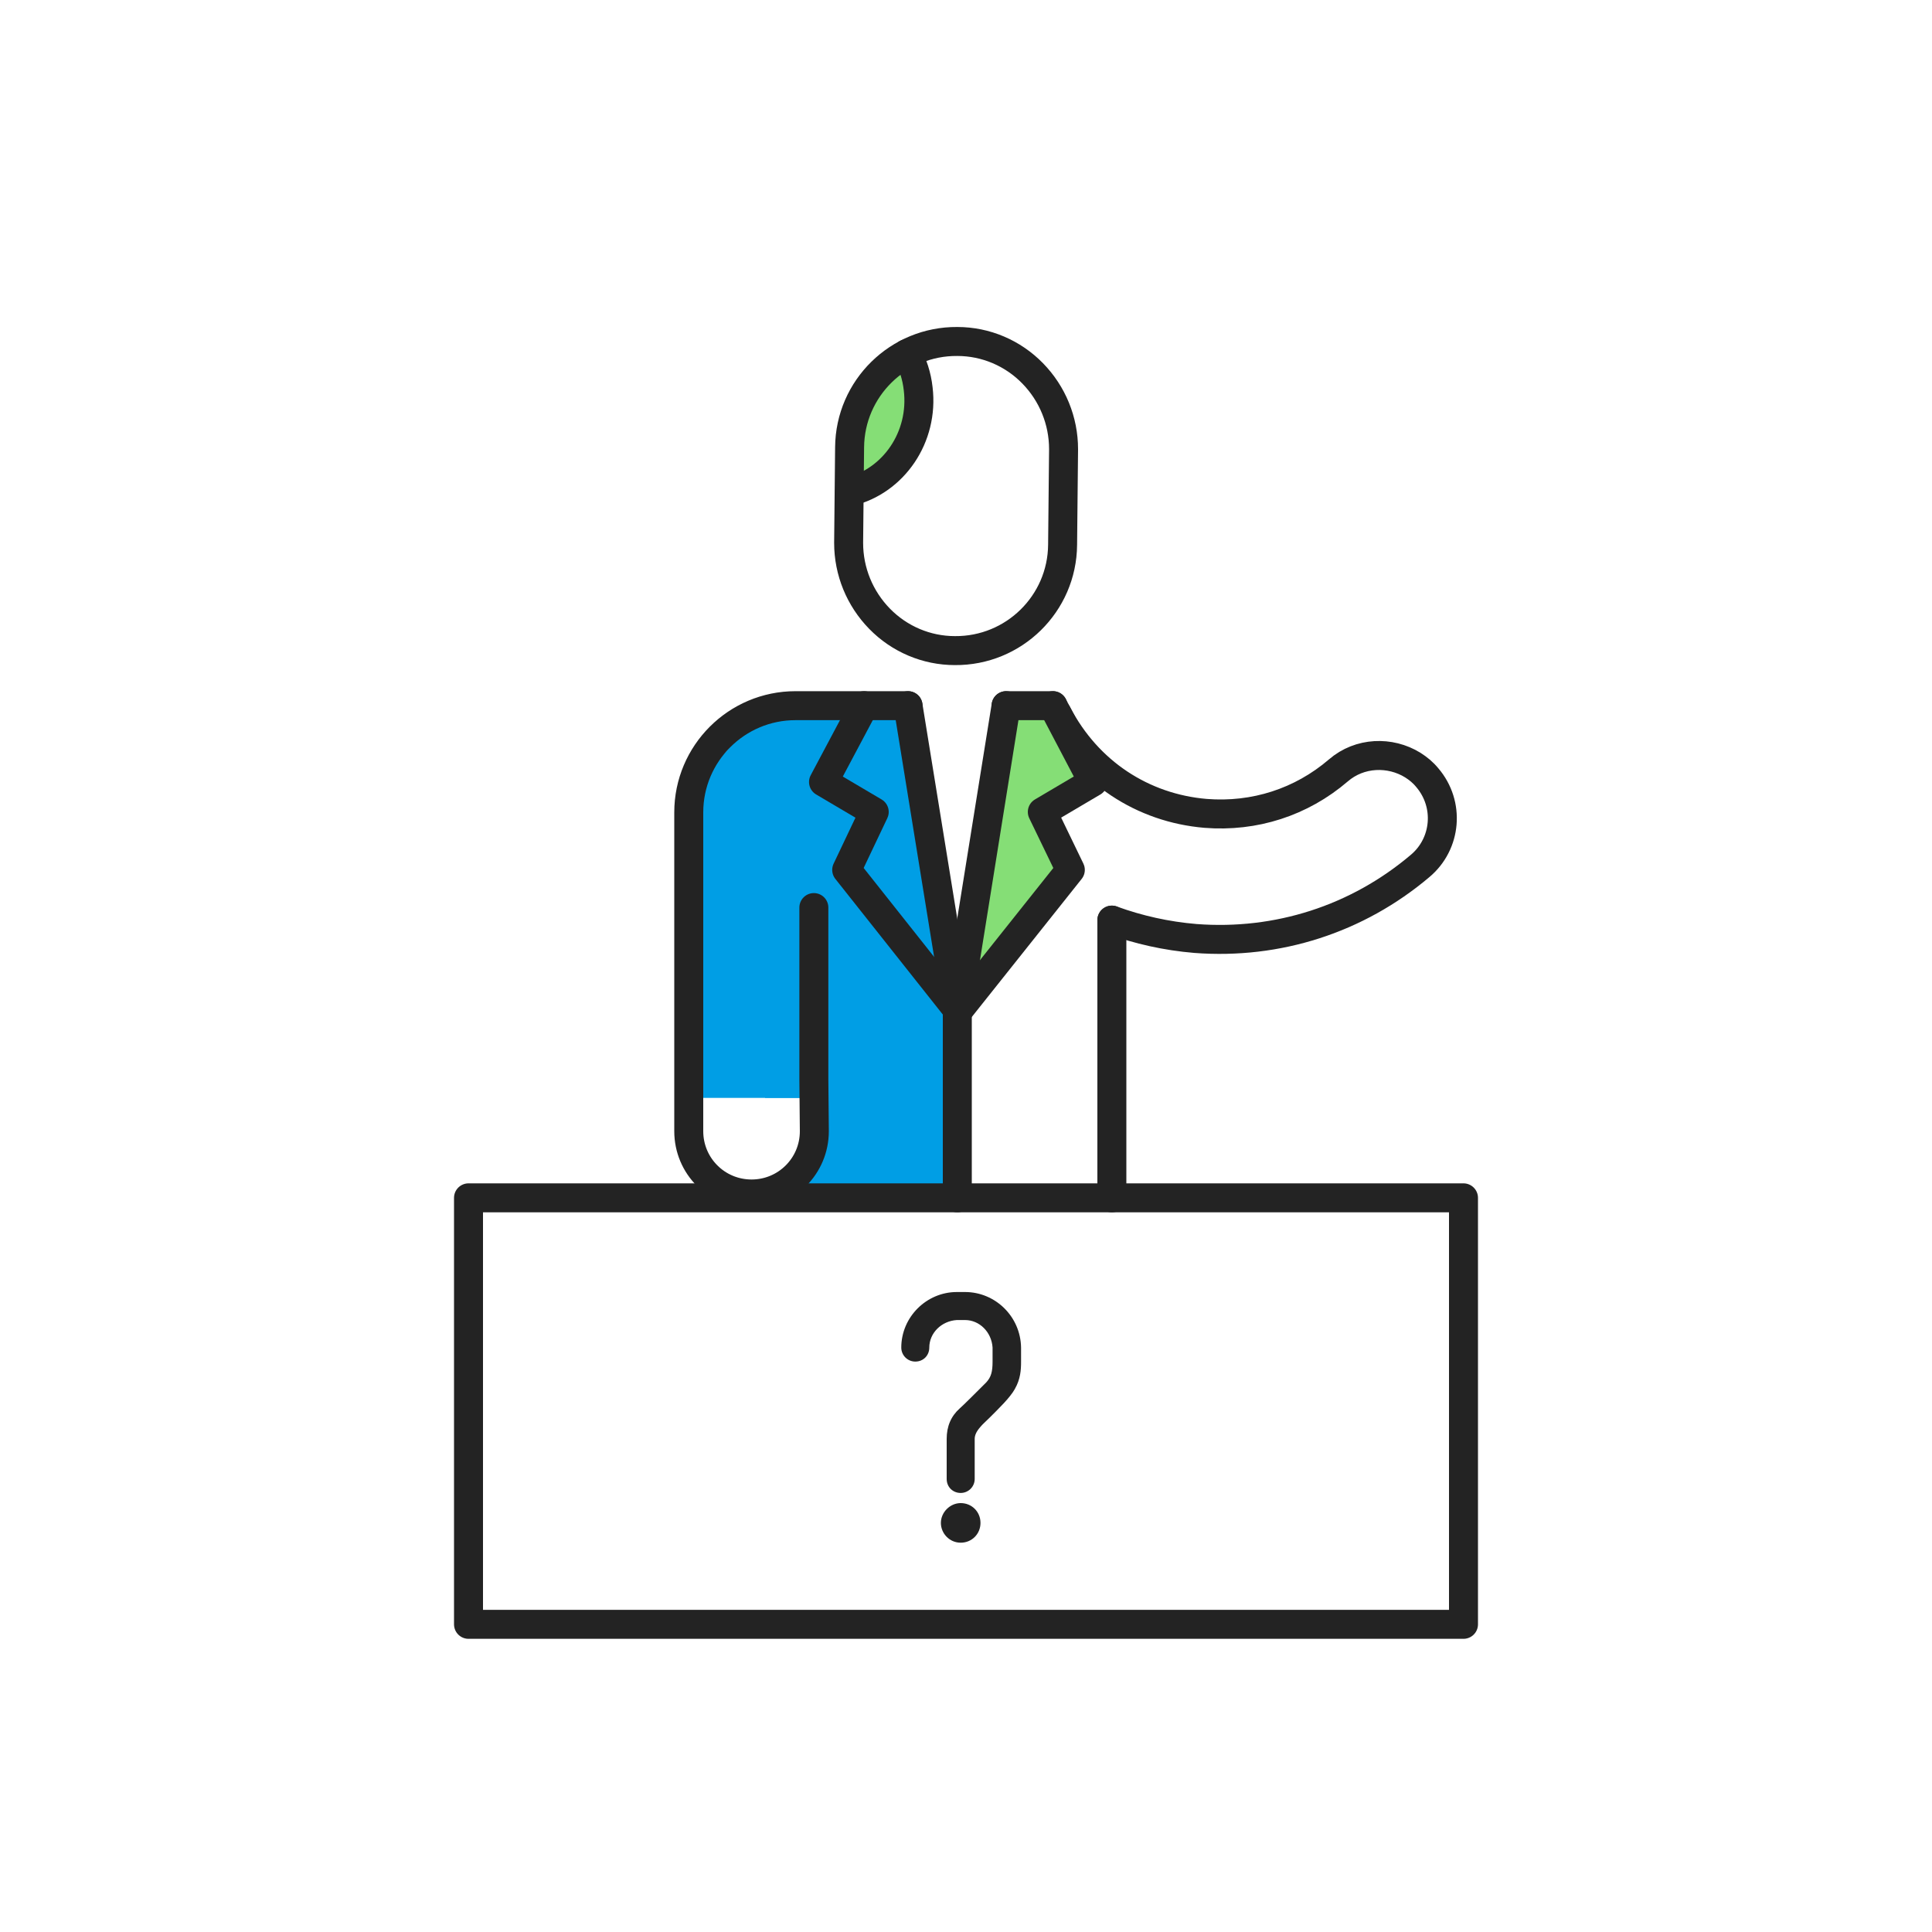
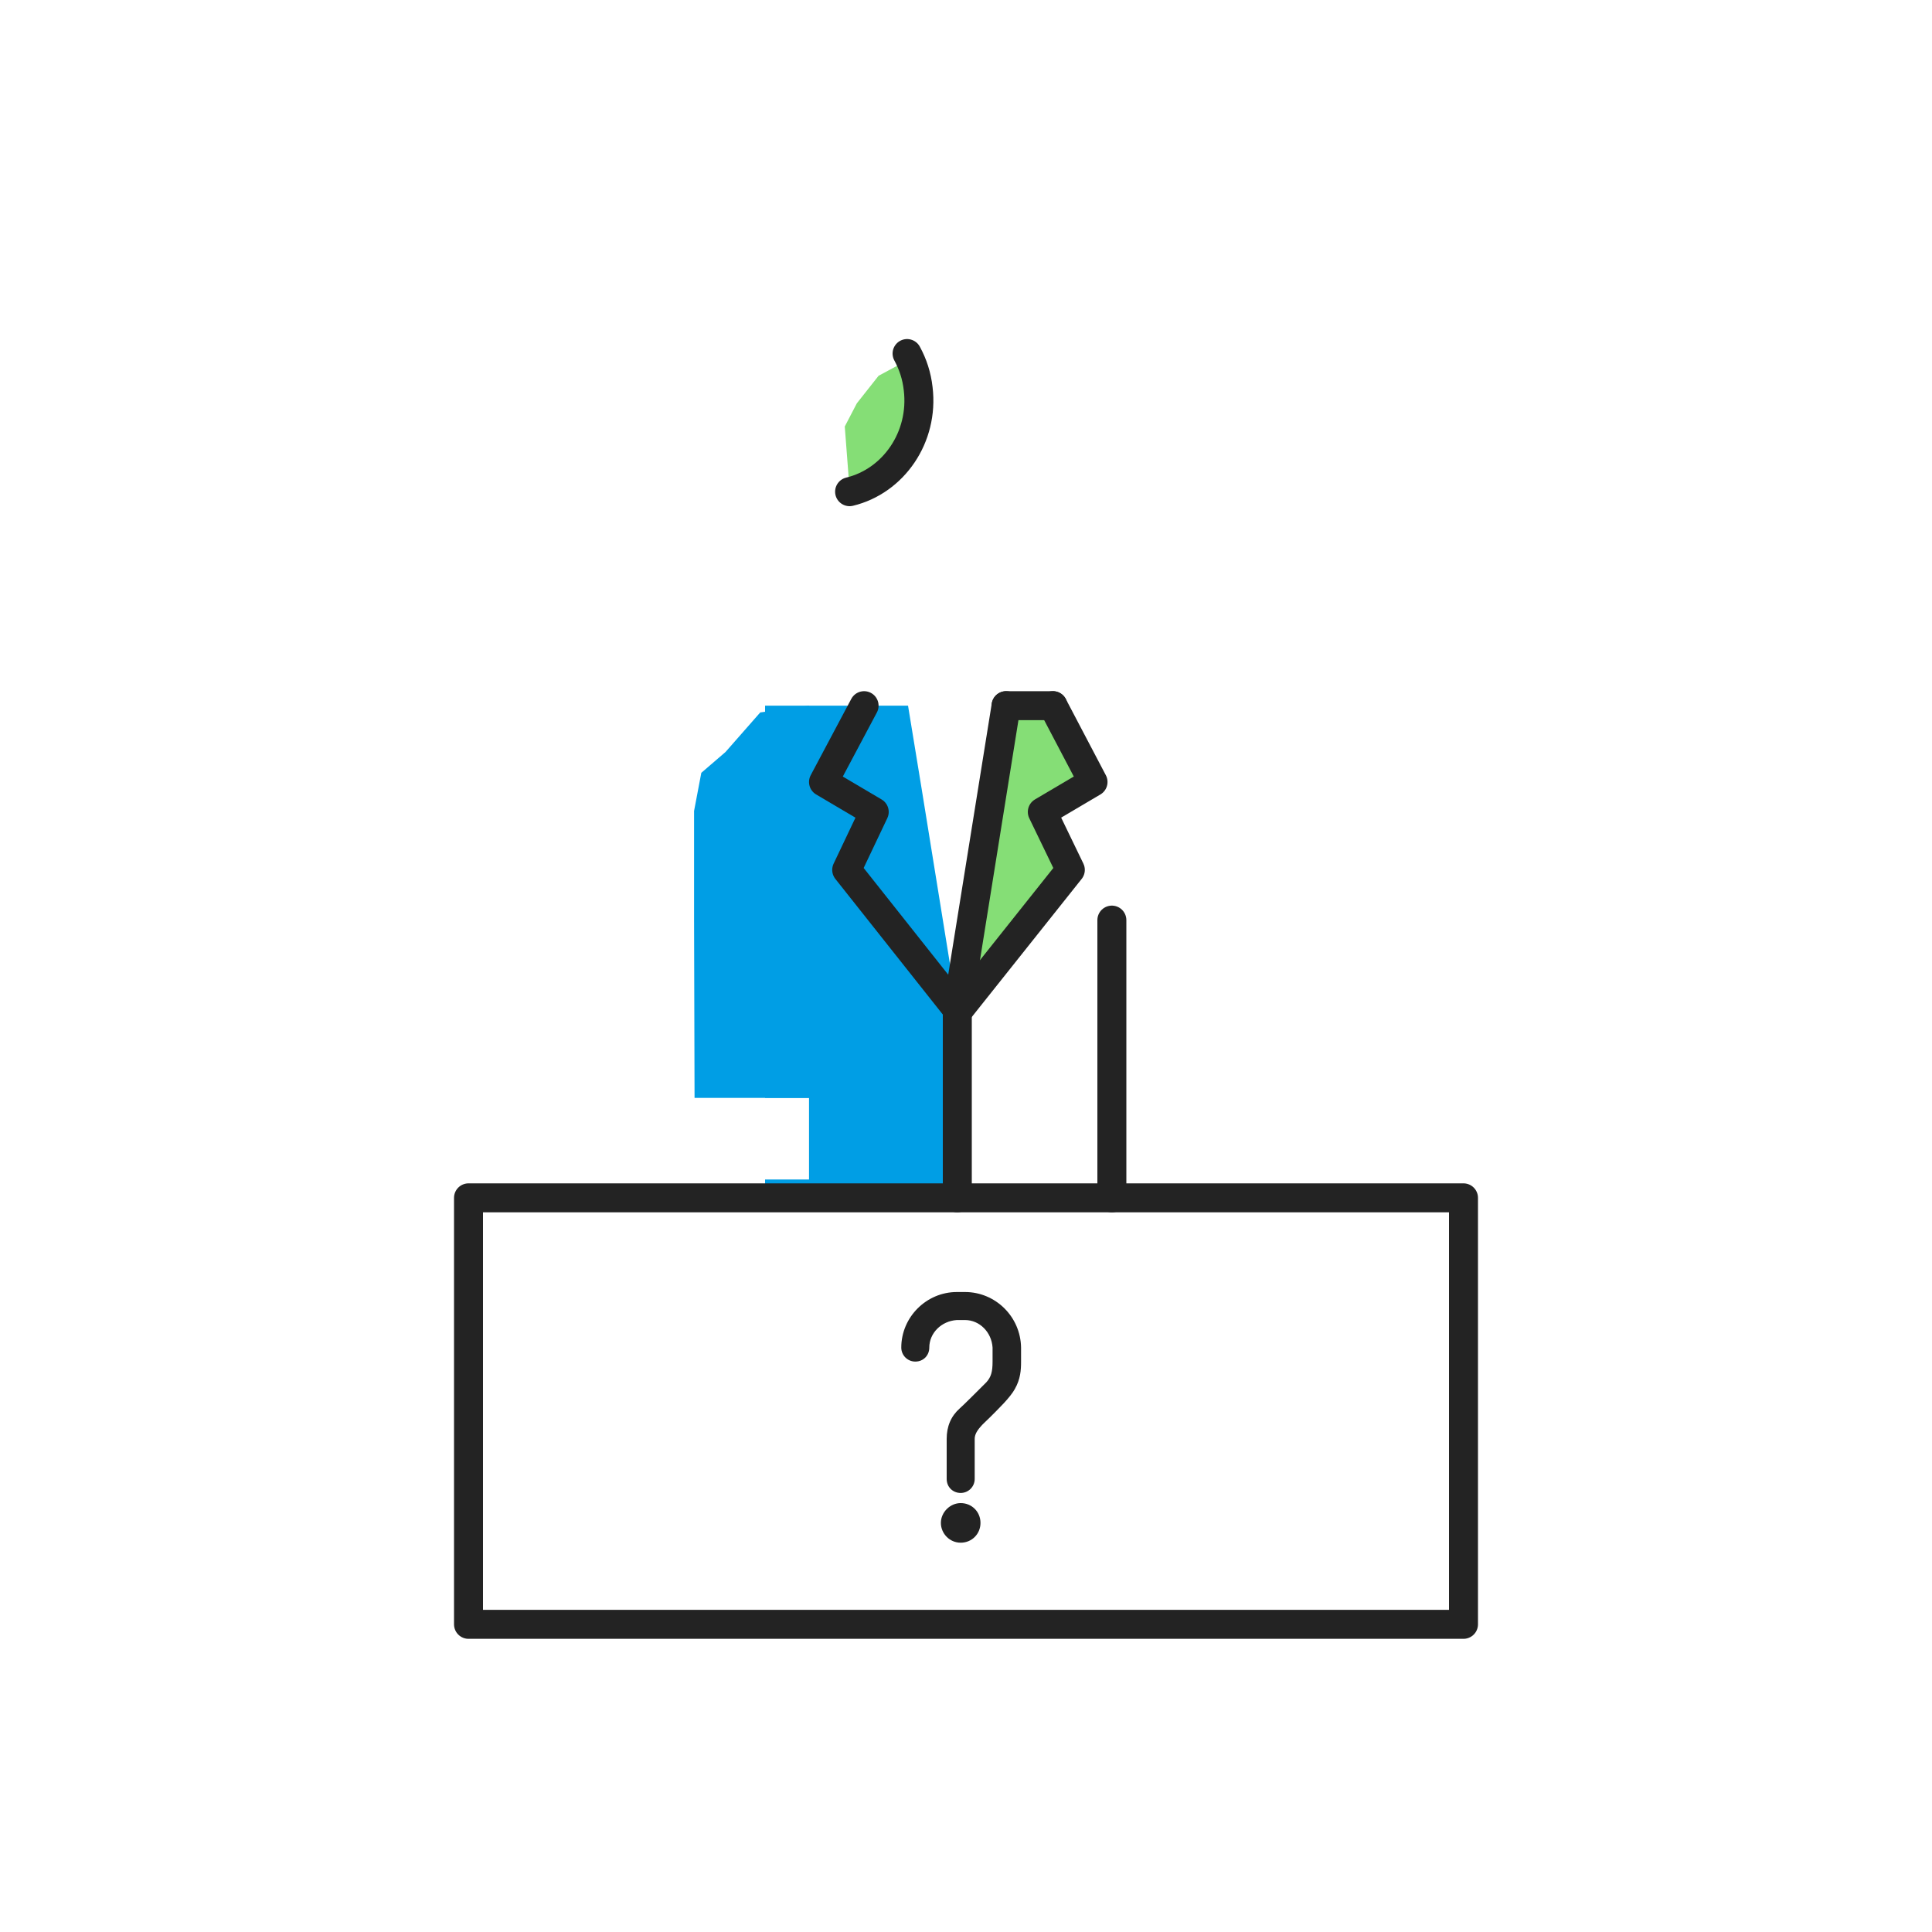
<svg xmlns="http://www.w3.org/2000/svg" width="400" height="400" viewBox="0 0 400 400" fill="none">
  <path d="M198.2 209.002L190.8 163.202L188 146.102H158.4V227.302H167.5V244.202H158.4V248.002H198.2" fill="#009EE5" />
  <path d="M167.5 227.302V146.102L157.4 147.502L150.2 155.702L145.2 160.002L143.7 167.902V190.502L143.8 227.302H167.5Z" fill="#009EE5" />
-   <path d="M218.9 147.801C225.2 159.901 236.6 167.301 249.6 168.401C259.7 169.201 269.4 166.101 277.1 159.501C281.5 155.701 287.8 155.501 292.5 158.401C293.6 159.101 294.6 159.901 295.5 161.001C300.2 166.501 299.5 174.701 294 179.301C281 190.301 264.5 195.601 247.5 194.301C241.5 193.801 235.7 192.501 230.2 190.501" stroke="#232323" stroke-width="6" stroke-miterlimit="10" stroke-linecap="round" stroke-linejoin="round" />
-   <path d="M168.5 187.902V223.502L168.6 234.202C168.6 241.402 162.8 247.202 155.6 247.202C148.4 247.202 142.6 241.402 142.6 234.202V215.202V168.202C142.6 156.002 152.5 146.102 164.7 146.102H188" stroke="#232323" stroke-width="6" stroke-miterlimit="10" stroke-linecap="round" stroke-linejoin="round" />
  <path d="M178.9 146.102L170.5 161.902L181 168.102L175.3 180.102L198.2 209.002" stroke="#232323" stroke-width="6" stroke-miterlimit="10" stroke-linecap="round" stroke-linejoin="round" />
  <path d="M217.2 146.102L225.5 161.902L215 168.102L220.8 180.102L197.8 209.002L208.3 146.102H217.2Z" fill="#85DE76" />
  <path d="M198.2 209V248" stroke="#232323" stroke-width="6" stroke-miterlimit="10" stroke-linecap="round" stroke-linejoin="round" />
-   <path d="M198.2 209.002L188 146.102" stroke="#232323" stroke-width="6" stroke-miterlimit="10" stroke-linecap="round" stroke-linejoin="round" />
  <path d="M199.1 203.502L208.3 146.102L198.2 209.002" stroke="#232323" stroke-width="6" stroke-miterlimit="10" stroke-linecap="round" stroke-linejoin="round" />
  <path d="M218 146.102L226.3 161.902L215.8 168.102L221.6 180.102L198.6 209.002" stroke="#232323" stroke-width="6" stroke-miterlimit="10" stroke-linecap="round" stroke-linejoin="round" />
  <path d="M176 102.701L184.4 97.901L190.3 89.301L190.1 80.101L188.4 74.301L181.9 77.801L177.4 83.501L174.9 88.301L176 102.701Z" fill="#85DE76" />
-   <path d="M220 112.8C219.9 125 209.9 134.8 197.7 134.7C191.8 134.7 186.2 132.3 182.1 128.1C178 123.9 175.7 118.3 175.7 112.4L175.9 92.6C176 80.4 186 70.6 198.2 70.7C204.1 70.7 209.7 73.1 213.8 77.3C217.9 81.5 220.2 87.1 220.2 93L220 112.8Z" stroke="#232323" stroke-width="6" stroke-miterlimit="10" stroke-linecap="round" stroke-linejoin="round" />
  <path d="M175.9 101.799C185 99.599 191.3 90.499 190.1 80.499C189.8 77.799 189 75.399 187.8 73.199" stroke="#232323" stroke-width="6" stroke-miterlimit="10" stroke-linecap="round" stroke-linejoin="round" />
  <path d="M208.3 146.102H218" stroke="#232323" stroke-width="6" stroke-miterlimit="10" stroke-linecap="round" stroke-linejoin="round" />
  <path d="M303 248H97V336.3H303V248Z" stroke="#232323" stroke-width="6" stroke-miterlimit="10" stroke-linecap="round" stroke-linejoin="round" />
  <path d="M198.9 311.199C196.7 311.199 194.8 313.099 194.8 315.299C194.8 317.499 196.6 319.399 198.9 319.399C201.2 319.399 203 317.599 203 315.299C203 312.999 201.2 311.199 198.9 311.199Z" fill="#232323" />
  <path d="M199.8 267.5H198.1C191.8 267.5 186.6 272.7 186.6 279C186.6 280.6 187.9 281.9 189.5 281.9C191.2 281.9 192.4 280.6 192.4 279C192.4 276 194.9 273.5 198.1 273.3H199.8C202.8 273.3 205.3 275.8 205.5 279V281.9C205.5 284 205.2 285.1 204.2 286.2C202.9 287.5 199.3 291.1 198.7 291.6C196.9 293.2 196 295.3 196 297.9V306.2C196 307.9 197.3 309.1 198.9 309.1C200.5 309.1 201.8 307.8 201.8 306.2V297.9C201.8 297.1 202.2 296.3 203 295.4C203.4 294.9 204.1 294.3 204.8 293.6C206.7 291.7 209.1 289.4 210.1 287.6C211.3 285.5 211.4 283.6 211.4 281.9V279C211.3 272.6 206.1 267.5 199.8 267.5Z" fill="#232323" />
  <path d="M230.2 190.5V248" stroke="#232323" stroke-width="6" stroke-miterlimit="10" stroke-linecap="round" stroke-linejoin="round" />
</svg>